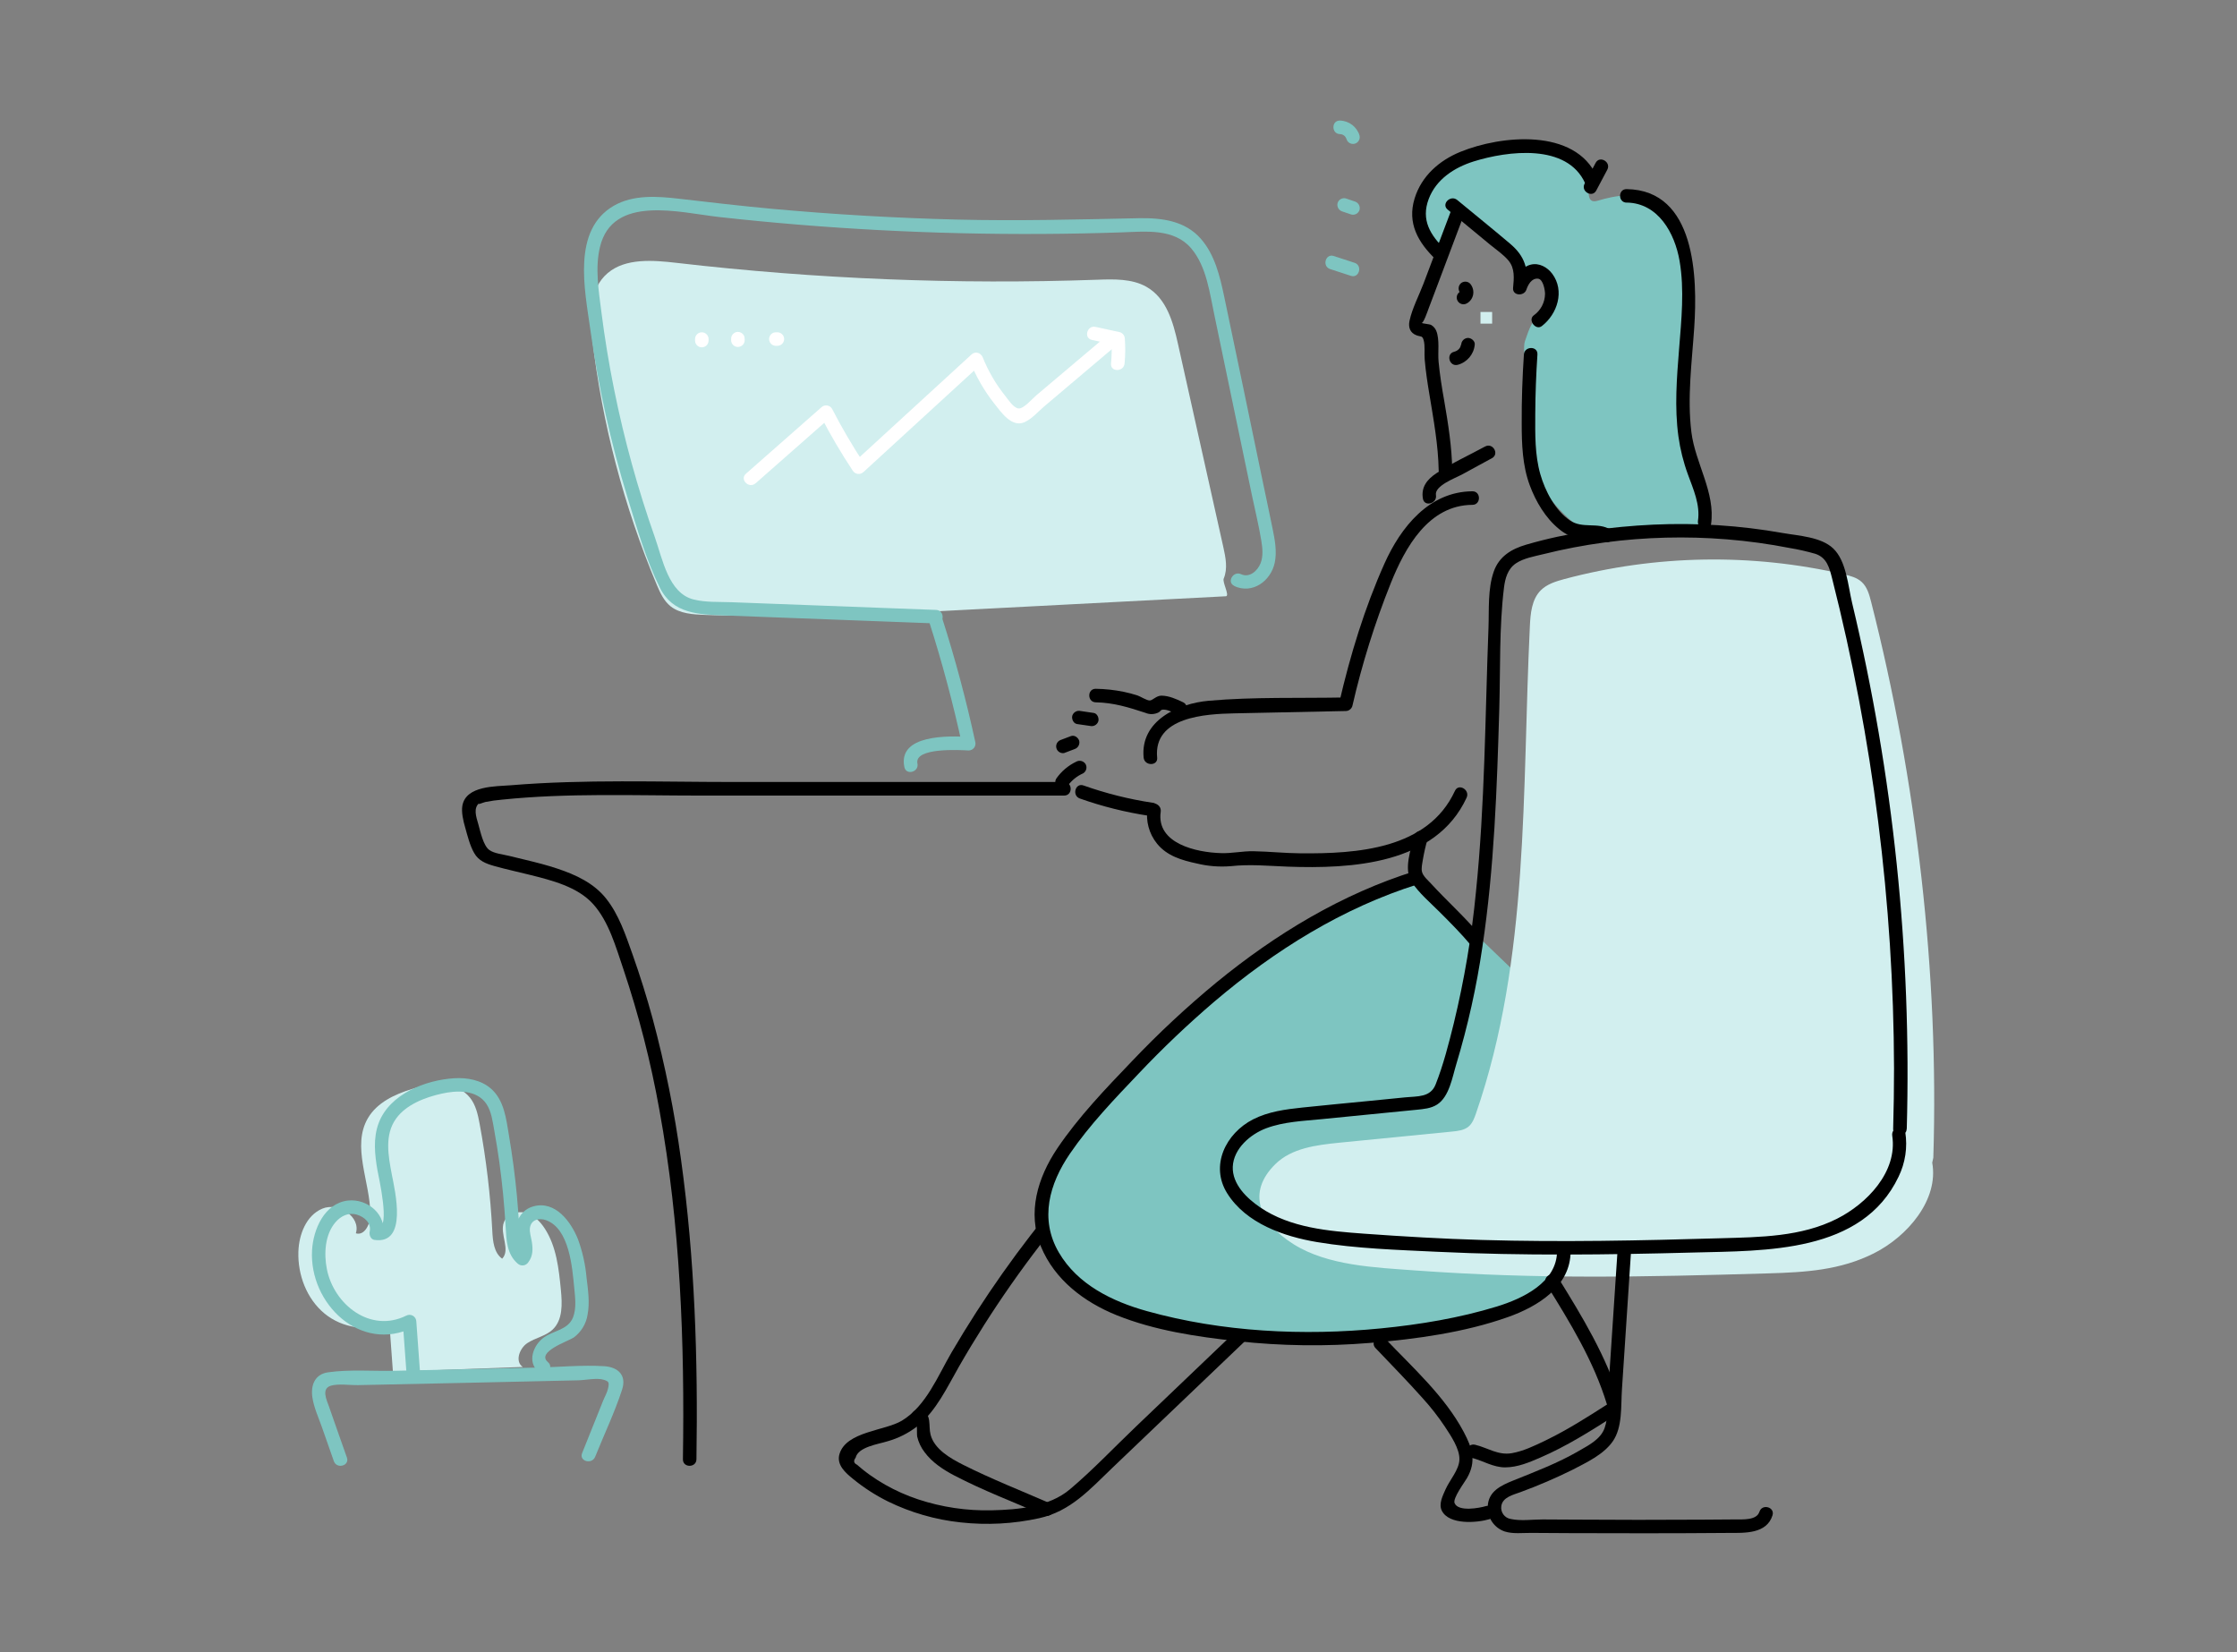
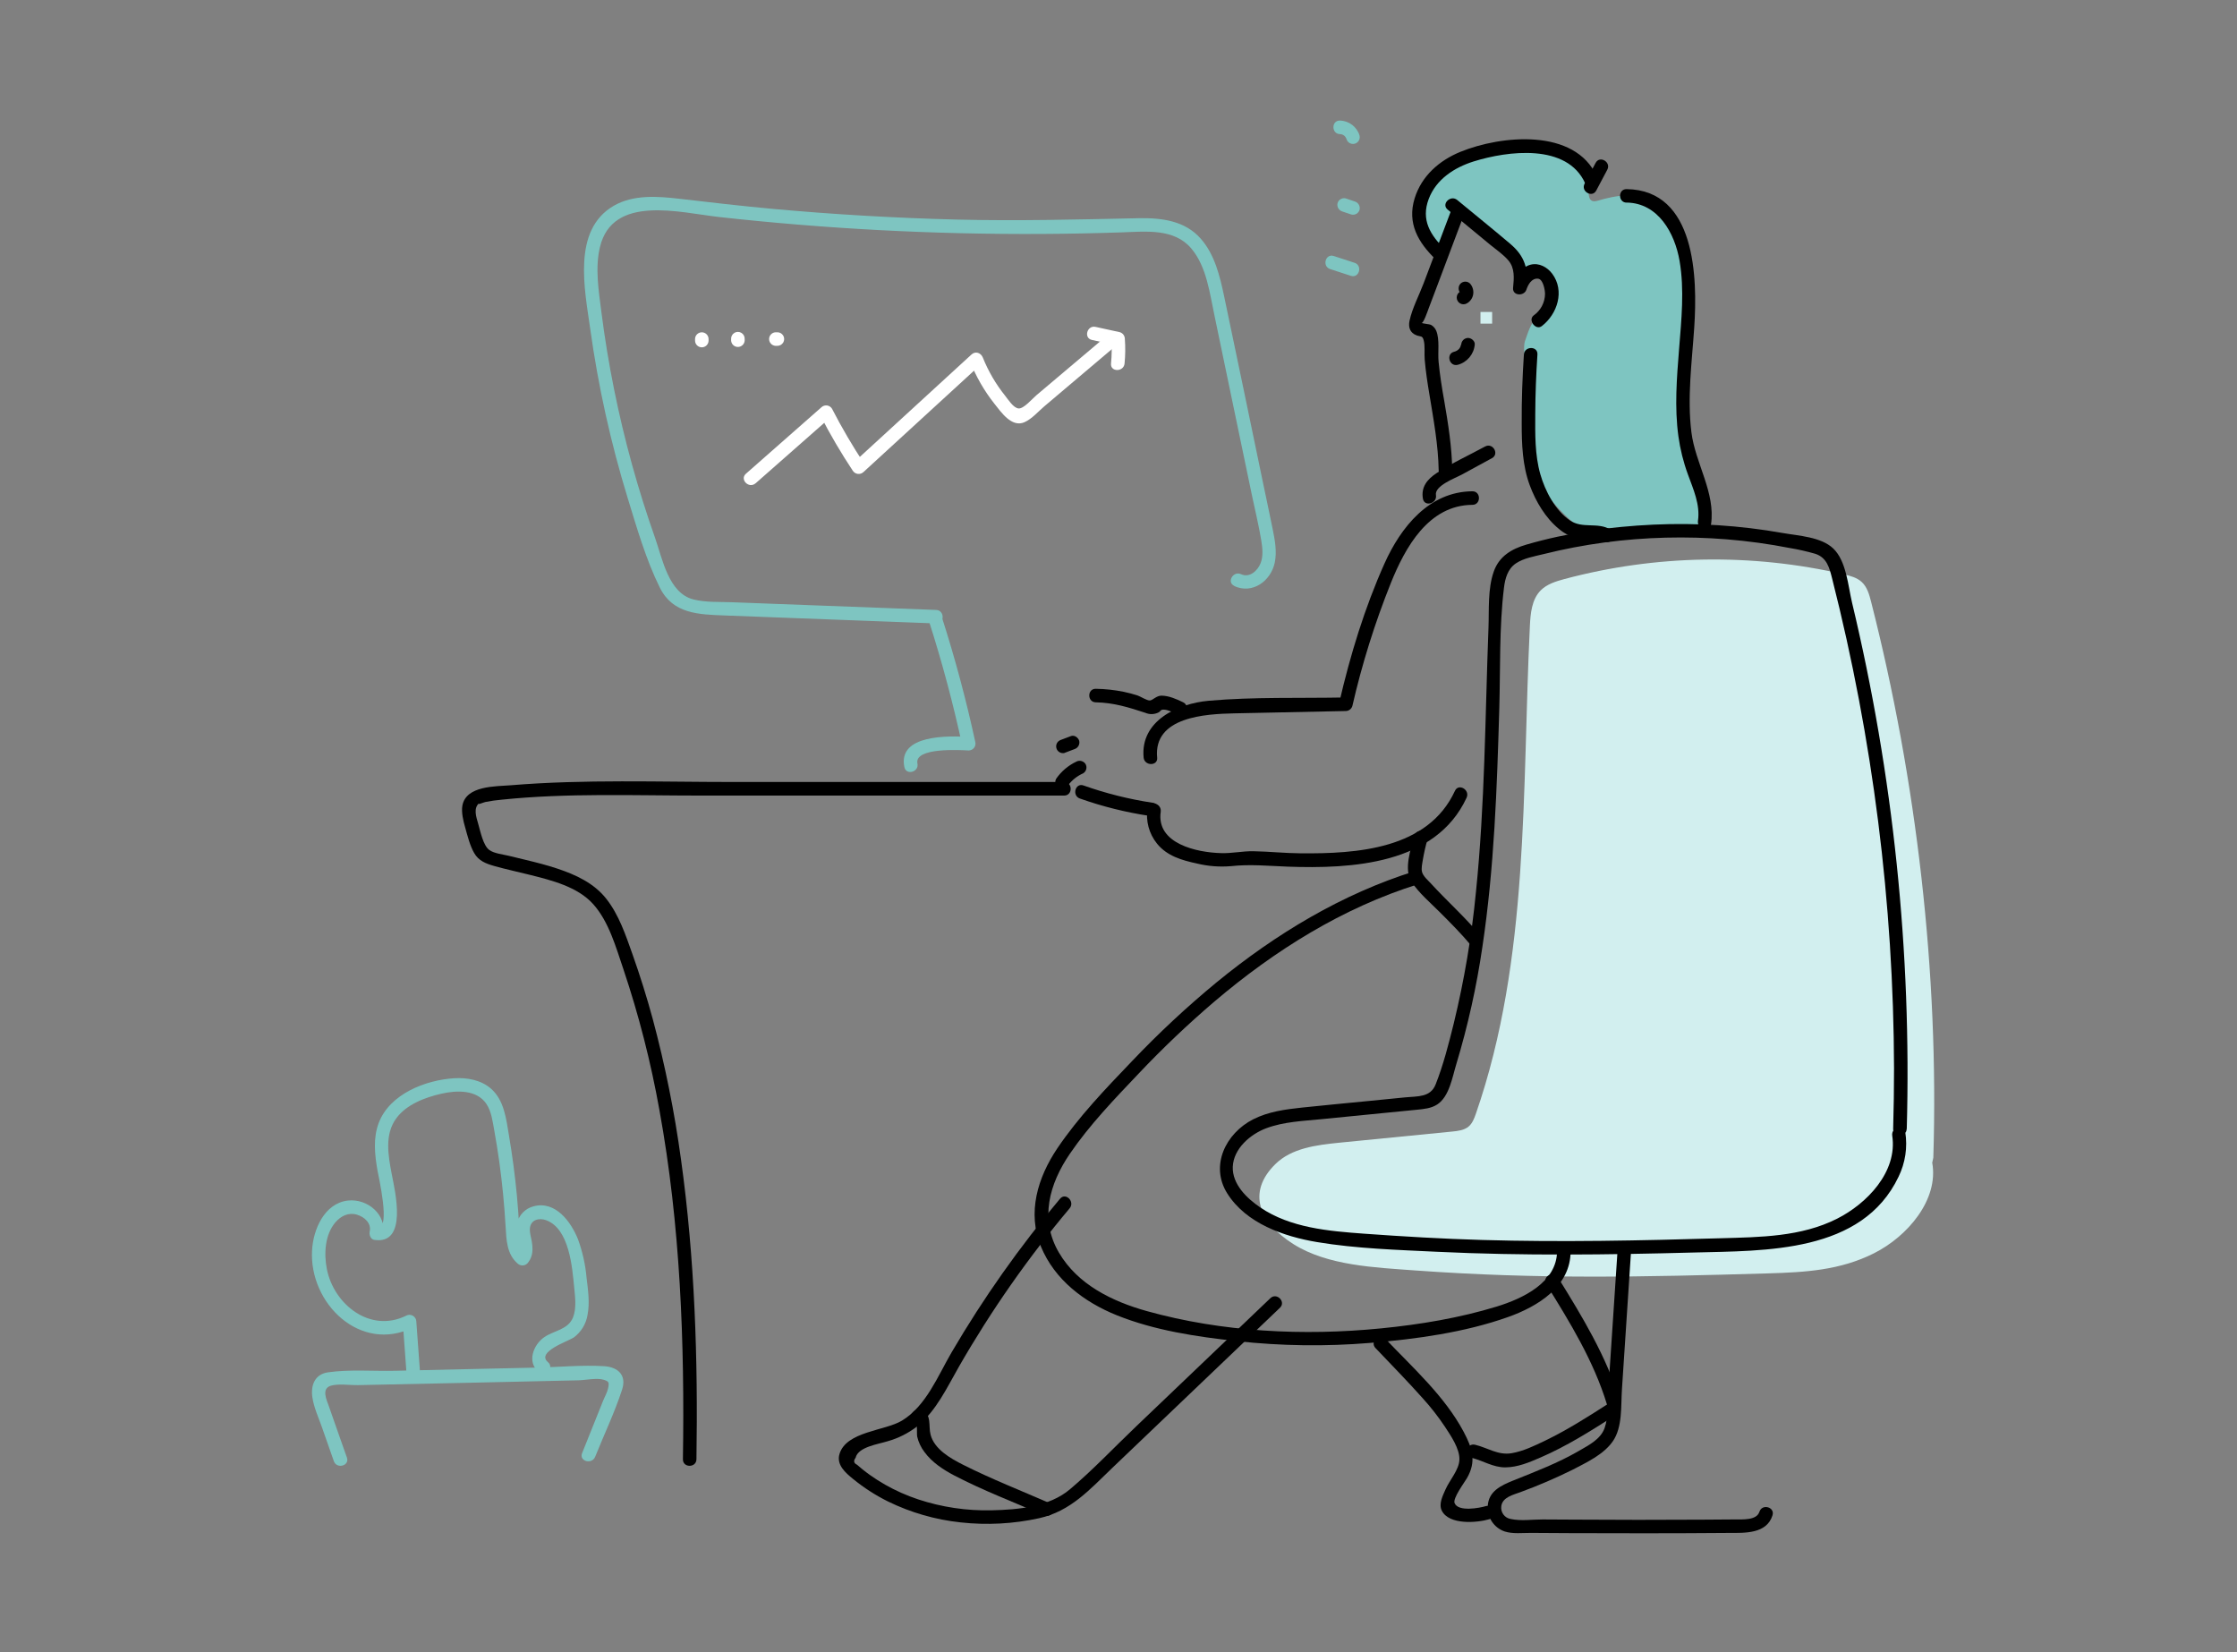
<svg xmlns="http://www.w3.org/2000/svg" width="501" height="370" viewBox="0 0 501 370" fill="none">
  <rect x="0" y="0" width="501" height="370" fill="#808080" stroke="none" />
  <g clip-path="url(#clip0)">
-     <rect x="0.5" width="500" height="370" />
-     <path d="M87.997 307.166L87.177 295.933C82.618 298.382 76.644 297.432 72.659 294.126C68.674 290.82 66.664 285.488 66.826 280.318C66.946 276.427 68.591 272.161 72.184 270.657C75.777 269.153 80.853 272.464 79.699 276.182C81.683 276.783 82.957 274.046 82.947 271.973C82.916 264.614 78.686 256.676 82.425 250.347C84.462 246.905 88.378 245.056 92.201 243.887C96.677 242.513 102.333 242.148 105.257 245.809C106.573 247.454 107.033 249.605 107.419 251.678C108.891 259.598 109.838 267.605 110.255 275.649C110.37 277.926 110.615 280.532 112.464 281.864C114.412 279.843 111.863 276.354 112.845 273.722C113.519 271.915 115.806 271.111 117.676 271.581C119.546 272.051 121.008 273.55 122.047 275.174C124.622 279.174 125.154 284.115 125.614 288.851C125.922 291.985 126.058 295.578 123.776 297.73C122.209 299.207 119.895 299.573 118.099 300.764C116.302 301.954 115.279 304.942 117.096 306.106" fill="#D2EFEF" />
    <path d="M237.405 268.437C228.358 279.183 220.241 290.679 213.141 302.8C210.071 308.054 207.423 314.854 201.992 318.133C198.205 320.421 189.573 320.52 188.022 325.565C187.27 328.014 189.348 329.805 191.056 331.189C193.457 333.152 196.07 334.839 198.848 336.218C203.974 338.725 209.499 340.316 215.173 340.918C221.029 341.562 226.95 341.246 232.704 339.984C239.817 338.417 244.105 333.497 249.186 328.641L286.657 292.852C288.067 291.499 285.926 289.358 284.511 290.71L254.534 319.34C249.599 324.04 244.836 329.105 239.619 333.508C234.961 337.446 228.03 338.072 222.14 338.208C216.53 338.346 210.938 337.515 205.611 335.754C203.046 334.9 200.571 333.798 198.221 332.463C197.048 331.795 195.91 331.069 194.811 330.286C194.257 329.889 193.709 329.476 193.181 329.048C192.758 328.703 192.346 328.353 191.938 328.004C191.207 327.655 191.103 327.133 191.625 326.437C192.194 324.003 196.675 323.413 198.795 322.745C201.199 322.067 203.449 320.932 205.423 319.402C209.705 315.919 212.102 310.681 214.792 305.991C221.979 293.477 230.267 281.627 239.556 270.583C240.799 269.095 238.668 266.928 237.41 268.437H237.405Z" fill="black" />
-     <path d="M350.271 280.135L354.078 231.864L317.297 196.524C288.052 205.517 263.506 227.551 243.661 250.837C238.361 257.042 232.934 264.165 233.19 272.317C233.404 279.184 237.817 285.41 243.463 289.321C249.108 293.233 255.892 295.144 262.619 296.544C286.363 301.461 310.93 300.745 334.348 294.455C341.811 292.402 350.579 287.859 350.271 280.135Z" fill="#7EC5C1" />
    <path d="M325.281 50.637C325.281 50.637 321.709 58.471 320.215 54.517C318.722 50.564 314.084 45.462 320.461 40.6C326.837 35.738 340.306 31.325 345.335 32.865C350.364 34.406 354.892 35.644 355.545 38.772C356.198 41.9 354.761 45.911 357.905 44.924C361.049 43.937 368.496 42.391 370.721 45.859C372.946 49.326 379.803 56.606 378.2 65.594C376.596 74.582 376.633 97.728 378.899 104.146C381.166 110.564 383.505 119.035 377.777 117.86C372.048 116.685 355.717 119.87 352.349 117.014C348.98 114.157 341.904 107.023 342.316 98.887C342.729 90.75 340.75 78.462 341.517 76.431C342.285 74.399 342.52 72.775 344.651 70.446C350.396 64.179 343.669 60.904 342.306 61.468C341.464 61.865 340.864 62.642 340.692 63.557C340.692 63.557 338.248 55.87 334.321 52.951C330.394 50.031 328.749 49.582 328.749 49.582L327.814 48.647" fill="#7EC5C1" />
-     <path d="M273.977 122.518L263.809 76.963C262.733 72.132 261.255 66.753 256.727 64.21C253.495 62.393 249.468 62.502 245.693 62.643C214.268 63.75 182.804 62.488 151.569 58.868C146.211 58.246 140.08 57.766 136.095 61.16C131.97 64.665 132.048 70.654 132.643 75.835C134.84 94.823 139.714 113.404 147.12 131.025C147.856 132.77 148.687 134.582 150.206 135.788C152.295 137.433 155.256 137.606 157.988 137.705C173.577 138.253 180.642 137.047 196.226 137.595L274.588 133.522C275.424 133.329 273.721 130.388 274.066 129.558C275.001 127.338 274.494 124.853 273.977 122.518Z" fill="#D2EFEF" />
    <path d="M276.4 131.224C280.463 133.125 284.605 130.153 285.493 126.002C286.015 123.49 285.524 120.931 285.023 118.455C284.297 114.878 283.534 111.311 282.787 107.739C279.915 93.962 277.085 80.175 274.17 66.404C273.21 61.881 272.082 57.056 268.948 53.478C265.418 49.426 260.206 48.778 255.119 48.861C241.541 49.149 227.963 49.504 214.338 49.17C200.474 48.822 186.627 48.016 172.799 46.752C165.884 46.115 158.996 45.305 152.097 44.506C147.266 43.947 141.84 43.55 137.474 46.073C128.074 51.483 130.962 64.873 132.184 73.621C133.97 86.468 136.778 99.151 140.582 111.551C142.634 118.231 144.666 125.302 147.773 131.584C150.692 137.486 156.484 137.606 162.333 137.825L209.653 139.611C211.601 139.684 211.601 136.655 209.653 136.582L172.71 135.193L163.874 134.859C161.08 134.754 158.045 134.927 155.314 134.237C149.731 132.832 148.379 125.187 146.702 120.429C142.868 109.58 139.804 98.474 137.532 87.194C136.372 81.453 135.424 75.673 134.686 69.856C134.09 65.155 133.244 60.058 134.357 55.358C137.177 43.43 152.369 47.639 161.033 48.595C172.95 49.915 184.897 50.891 196.874 51.525C209.018 52.166 221.172 52.453 233.337 52.387C239.328 52.355 245.32 52.237 251.312 52.032C256.639 51.849 262.958 51.102 266.796 55.63C270.254 59.708 270.938 65.74 272.019 70.775L276.165 90.672L280.422 111.086C281.116 114.397 281.931 117.708 282.479 121.045C282.751 122.717 282.955 124.571 282.302 126.179C281.649 127.788 279.858 129.469 277.957 128.581C276.197 127.761 274.656 130.373 276.427 131.193L276.4 131.224Z" fill="#7EC5C1" />
    <path d="M432.988 259.246C434.278 217.989 429.254 174.758 419.049 134.738C418.642 133.14 418.172 131.454 416.96 130.336C415.89 129.339 414.407 128.952 412.981 128.618C392.343 123.848 370.852 124.207 350.385 129.662C348.469 130.185 346.474 130.785 345.069 132.19C343.042 134.227 342.766 137.371 342.63 140.238C340.854 176.941 342.593 214.652 330.545 249.386C330.18 250.43 329.767 251.548 328.911 252.268C327.929 253.099 326.555 253.261 325.255 253.391L299.911 255.893C294.803 256.415 289.273 257.094 285.622 260.692C279.167 267.053 282.029 273.78 289.69 278.61C297.352 283.441 307.969 283.833 317.025 284.501C344.609 286.486 367.729 285.974 395.951 285.154C404.39 284.908 412.14 284.449 419.686 280.657C427.233 276.866 434.236 268.646 432.742 260.363" fill="#D2EFEF" />
    <path d="M325.042 47.018L318.811 63.505C317.798 66.168 316.278 69.046 315.678 71.829C315.364 73.302 315.793 74.535 317.245 75.088C318.205 75.454 318.545 75.088 318.853 76.206C319.193 77.459 318.958 79.204 319.078 80.53C319.302 83.141 319.689 85.7 320.122 88.27C321.057 93.972 322.112 99.613 322.211 105.415C322.211 107.363 325.271 107.368 325.245 105.415C325.172 100.114 324.337 94.923 323.444 89.711C322.921 86.818 322.462 83.919 322.185 80.995C321.981 78.906 322.472 76.054 321.663 74.075C321.438 73.536 321.046 73.084 320.545 72.785C320.148 72.54 318.534 72.498 318.331 72.263C318.717 72.722 319.798 69.495 319.976 69.025L321.579 64.79L327.961 47.838C328.655 46.01 325.726 45.227 325.042 47.034V47.018Z" fill="black" />
    <path d="M327.094 65.662C327.047 65.599 326.927 65.422 327.021 65.594C326.98 65.521 326.927 65.312 326.964 65.5C326.964 65.417 326.964 65.187 326.964 65.385C326.933 65.667 327.032 65.129 326.964 65.323C326.966 65.354 326.966 65.385 326.964 65.417C326.964 65.495 326.964 65.479 326.995 65.37C327.027 65.26 327.047 65.249 326.995 65.323C326.982 65.352 326.966 65.379 326.948 65.406C326.823 65.558 327.152 65.187 327.011 65.323C326.87 65.458 327.319 65.129 327.047 65.291C326.557 65.553 326.249 66.061 326.245 66.617C326.241 67.173 326.542 67.686 327.029 67.954C327.515 68.222 328.11 68.203 328.578 67.903C329.269 67.495 329.755 66.814 329.915 66.028C330.093 65.13 329.846 64.201 329.246 63.51C328.652 62.922 327.694 62.922 327.1 63.51C326.533 64.114 326.533 65.054 327.1 65.657L327.094 65.662Z" fill="black" />
    <path d="M427.041 252.812C428.139 213.162 424.02 173.539 414.789 134.963C413.901 131.239 413.515 125.62 410.575 122.826C407.854 120.215 402.741 119.975 399.258 119.358C389.695 117.665 379.975 117.036 370.273 117.484C360.722 117.928 350.992 119.285 341.801 121.97C338.506 122.936 335.759 124.581 334.558 127.955C333.168 131.85 333.513 136.509 333.362 140.582C332.61 160.297 332.573 180.069 330.557 199.715C329.601 209.634 327.942 219.471 325.591 229.154C324.452 233.739 323.261 238.46 321.517 242.858C320.358 245.772 317.454 245.469 314.775 245.73L306.665 246.534C301.667 247.025 296.659 247.49 291.661 248.017C287.906 248.414 284.062 248.921 280.652 250.655C274.51 253.788 270.938 261.047 274.866 267.257C279.09 273.967 287.535 276.902 294.977 278.145C303.819 279.618 312.963 279.884 321.898 280.318C341.044 281.237 360.21 280.992 379.345 280.48C395.393 280.057 417.04 280.663 425.208 263.497C426.716 260.401 427.239 256.918 426.707 253.517C426.419 251.595 423.5 252.409 423.787 254.321C425.009 262.416 418.116 269.534 411.436 272.907C403.378 276.981 394.202 277.033 385.387 277.284C367.568 277.806 349.734 278.192 331.91 277.67C323.084 277.414 314.274 276.897 305.464 276.26C297.562 275.686 288.966 274.96 282.224 270.369C279.247 268.343 275.957 265.204 276.093 261.282C276.26 257.204 280.051 253.971 283.608 252.644C287.525 251.187 291.854 251.025 295.974 250.618L310.169 249.213C312.529 248.978 314.9 248.754 317.261 248.514C318.828 248.352 320.488 248.226 321.857 247.344C324.598 245.584 325.277 241.155 326.155 238.299C328.746 229.711 330.697 220.943 331.993 212.066C334.657 194.352 335.268 176.429 335.785 158.547C336.041 149.669 335.748 140.478 336.829 131.636C337.08 129.547 337.66 127.396 339.508 126.153C341.258 124.983 343.655 124.586 345.666 124.09C350.164 122.967 354.721 122.095 359.317 121.479C368.419 120.272 377.624 120.038 386.776 120.779C391.49 121.16 396.178 121.807 400.819 122.716C402.745 123.036 404.651 123.466 406.527 124.006C409.191 124.863 409.729 127.203 410.345 129.631C419.436 165.445 424.086 202.242 424.189 239.192C424.189 243.718 424.123 248.254 423.991 252.801C423.934 254.749 426.963 254.749 427.02 252.801L427.041 252.812Z" fill="black" />
    <path d="M327.246 77.162C327.246 77.026 327.068 77.652 327.115 77.553C327.033 77.762 326.916 77.957 326.77 78.128C326.476 78.448 326.092 78.671 325.668 78.77C323.778 79.245 324.577 82.17 326.473 81.695C328.562 81.139 330.084 79.34 330.285 77.188C330.389 76.378 329.517 75.673 328.771 75.673C327.946 75.7 327.283 76.363 327.256 77.188L327.246 77.162Z" fill="black" />
    <path d="M394.03 338.553C393.429 340.469 390.322 340.234 388.76 340.25C386.332 340.276 383.898 340.287 381.449 340.302C376.575 340.33 371.713 340.344 366.863 340.344C362.013 340.344 357.156 340.327 352.292 340.292L345.503 340.255C343.252 340.255 340.573 340.642 338.375 340.156C336.986 339.949 336.028 338.657 336.233 337.268C336.51 335.257 338.928 334.735 340.537 334.135C344.514 332.676 348.408 331.003 352.203 329.121C355.295 327.507 359.097 325.747 361.17 322.807C363.442 319.58 362.988 314.775 363.259 311.02L365.306 279.973C365.432 278.025 362.403 278.036 362.272 279.973L360.183 311.522C360.011 314.133 360.256 317.313 359.358 319.815C358.46 322.316 355.765 323.653 353.613 324.901C348.913 327.633 343.905 329.523 338.865 331.555C336.113 332.667 333.351 333.962 333.199 337.299C333.052 339.816 334.597 342.123 336.98 342.945C338.834 343.54 341.001 343.253 342.913 343.269C345.865 343.289 348.825 343.307 351.791 343.321C357.361 343.345 362.918 343.356 368.461 343.352C374.728 343.352 380.981 343.326 387.22 343.274C390.776 343.274 395.669 343.504 396.97 339.336C397.555 337.472 394.63 336.673 394.05 338.532L394.03 338.553Z" fill="black" />
    <path d="M334.181 72.472H331.569V69.861H334.181V72.472Z" fill="#D2EFEF" />
    <path d="M238.359 175.113H164.039C147.558 175.113 130.898 174.486 114.427 175.844C111.022 176.121 104.374 175.896 103.554 180.408C103.293 181.865 103.763 183.887 104.18 185.291C104.703 187.151 105.225 189.328 106.191 191.01C107.183 192.785 108.87 193.412 110.74 193.94C113.351 194.681 115.999 195.235 118.626 195.898C123.535 197.131 129.352 198.556 132.862 202.478C136.371 206.4 137.938 212.103 139.604 216.996C143.065 227.301 145.763 237.845 147.678 248.545C152.378 274.307 153.354 300.644 152.947 326.782C152.916 328.73 155.945 328.73 155.976 326.782C156.331 304.378 155.616 281.911 152.524 259.695C151.079 249.057 148.96 238.521 146.179 228.152C144.852 223.277 143.343 218.455 141.651 213.686C140.126 209.398 138.617 204.839 135.755 201.23C133.008 197.757 128.966 195.893 124.83 194.514C122.506 193.736 120.13 193.135 117.748 192.561L113.988 191.652C112.709 191.334 110.651 191.13 109.586 190.341C108.202 189.339 107.58 186.137 107.1 184.487C106.619 182.837 105.998 180.999 107.309 179.839C106.739 180.361 108.264 179.688 108.698 179.594C109.925 179.349 111.164 179.175 112.411 179.071C127.091 177.547 142.09 178.158 156.801 178.158H238.323C240.276 178.158 240.281 175.123 238.323 175.123L238.359 175.113Z" fill="black" />
    <path d="M208.06 139.126C210.992 148.275 213.473 157.548 215.502 166.945L216.965 165.023C212.494 164.778 201.015 164.402 202.546 171.786C202.943 173.693 205.867 172.883 205.47 170.977C204.708 167.321 215.132 167.953 216.959 168.058C217.431 168.05 217.872 167.827 218.158 167.452C218.443 167.077 218.54 166.592 218.422 166.136C216.388 156.735 213.906 147.462 210.975 138.316C210.384 136.467 207.455 137.272 208.055 139.126H208.06Z" fill="#7EC5C1" />
    <path d="M133.307 326.191C135.297 321.23 137.673 316.269 139.323 311.182C140.368 308.002 138.477 306.132 135.286 305.934C130.351 305.636 125.233 306.137 120.288 306.247L104.37 306.602L88.452 306.963C83.564 307.072 78.284 306.618 73.453 307.312C70.513 307.735 69.557 310.2 69.96 312.911C70.299 315.198 71.333 317.413 72.095 319.585L74.769 327.205C75.412 329.032 78.341 328.249 77.694 326.395C76.357 322.588 74.994 318.786 73.678 314.968C73.156 313.496 71.923 310.979 74.075 310.315C75.829 309.793 78.388 310.216 80.237 310.174L104.882 309.652L129.526 309.098C131.093 309.062 133.772 308.493 135.271 308.994C136.367 309.354 136.461 309.548 136.195 310.874C136.007 311.814 135.427 312.791 135.067 313.689L130.367 325.413C129.641 327.225 132.571 328.024 133.291 326.218L133.307 326.191Z" fill="#7EC5C1" />
    <path d="M300.095 30.029C300.418 30.04 300.73 30.145 300.993 30.332C301.253 30.535 301.447 30.809 301.552 31.121C301.695 31.643 302.107 32.05 302.631 32.186C303.155 32.323 303.713 32.17 304.093 31.784C304.474 31.399 304.62 30.839 304.476 30.317C303.881 28.384 302.117 27.048 300.095 27C298.147 26.953 298.147 29.983 300.095 30.029Z" fill="#7EC5C1" />
    <path d="M303.443 45.127L301.427 44.438C300.625 44.22 299.796 44.684 299.563 45.483C299.367 46.282 299.823 47.096 300.607 47.347L302.623 48.031C303.425 48.249 304.255 47.785 304.487 46.987C304.683 46.187 304.227 45.373 303.443 45.122V45.127Z" fill="#7EC5C1" />
    <path d="M303.364 58.847L298.705 57.327C296.846 56.721 296.047 59.646 297.896 60.252L302.554 61.772C304.413 62.377 305.213 59.447 303.364 58.847Z" fill="#7EC5C1" />
    <path d="M324.211 46.929L333.69 54.763C335.058 55.891 336.677 56.967 337.826 58.33C339.314 60.09 339.069 62.336 338.87 64.472C338.693 66.257 341.33 66.404 341.847 64.874C342.223 63.777 342.996 62.262 344.458 62.403C345.628 62.529 346.025 65.015 346.025 65.824C345.999 67.746 345.051 69.537 343.477 70.639C342.129 71.684 343.947 74.076 345.31 73.02C348.798 70.326 350.485 65.129 347.644 61.307C346.547 59.834 344.693 58.795 342.819 59.265C340.568 59.824 339.591 62.09 338.917 64.069L341.894 64.472C342.322 60.168 341.518 57.385 338.207 54.575C334.301 51.269 330.306 48.052 326.363 44.788C324.869 43.556 322.707 45.692 324.216 46.935L324.211 46.929Z" fill="black" />
    <path d="M341.294 79.381C340.955 84.51 340.772 89.643 340.803 94.777C340.803 99.477 340.965 104.245 342.61 108.684C343.958 112.314 346.109 115.969 349.138 118.445C350.308 119.441 351.691 120.156 353.18 120.534C355.107 120.972 357.39 120.142 359.129 121.181C360.868 122.22 362.335 119.562 360.659 118.57C357.792 116.857 354.423 118.471 351.598 116.533C348.287 114.267 346.057 109.964 344.976 106.209C343.733 101.853 343.817 97.226 343.837 92.735C343.858 88.244 344.031 83.857 344.323 79.392C344.454 77.444 341.42 77.454 341.294 79.392V79.381Z" fill="black" />
    <path d="M323.689 55.906C320.331 52.684 318.201 49.248 319.976 44.553C321.642 40.145 325.721 37.508 330.029 36.155C337.691 33.763 350.976 32.061 355.024 41.064C355.823 42.845 358.434 41.304 357.635 39.534C352.726 28.619 336.187 30.285 327.079 33.998C322.332 35.936 318.357 39.419 316.817 44.443C315.109 49.995 317.616 54.303 321.517 58.063C322.922 59.416 325.068 57.275 323.658 55.922L323.689 55.906Z" fill="black" />
    <path d="M357.358 36.474L354.888 41.132C353.974 42.855 356.591 44.386 357.499 42.662L359.97 38.004C360.883 36.281 358.267 34.75 357.358 36.474Z" fill="black" />
    <path d="M364.303 45.362C371.379 45.462 375.087 52.209 376.158 58.418C377.27 64.894 376.565 71.657 376.048 78.159C375.531 84.661 375.004 91.215 375.897 97.707C376.301 100.624 377.017 103.491 378.033 106.256C379.239 109.582 380.806 112.998 380.278 116.627C380.002 118.533 382.926 119.359 383.203 117.431C384.247 110.298 379.673 103.764 378.806 96.777C377.84 88.985 378.926 81.11 379.443 73.323C380.179 62.273 379.819 42.563 364.298 42.349C362.345 42.318 362.345 45.352 364.298 45.378L364.303 45.362Z" fill="black" />
    <path d="M332.608 99.983C329.005 101.947 325.119 103.702 321.699 105.973C319.61 107.352 318.231 109.107 318.675 111.666C319.004 113.582 321.923 112.768 321.594 110.856C321.239 108.767 326.028 107.018 327.313 106.318L334.139 102.6C335.857 101.67 334.327 99.048 332.608 99.988V99.983Z" fill="black" />
    <path d="M259.156 169.666C258.274 160.49 270.045 159.885 276.39 159.744L301.411 159.221C302.087 159.205 302.677 158.757 302.873 158.109C305.024 148.723 307.903 139.52 311.485 130.582C314.702 122.591 319.919 113.113 329.763 113.05C331.711 113.05 331.716 110.005 329.763 110.016C320.049 110.079 313.709 118.069 310.064 126.205C305.62 136.128 302.398 146.703 299.948 157.294L301.411 156.182C291.232 156.391 280.85 156.025 270.708 156.923C263.825 157.529 255.339 161.383 256.127 169.645C256.315 171.567 259.35 171.588 259.162 169.645L259.156 169.666Z" fill="black" />
    <path d="M239.185 175.886C240.062 174.709 241.228 173.777 242.569 173.181C243.296 172.754 243.541 171.82 243.117 171.092C242.67 170.391 241.753 170.162 241.028 170.57C239.236 171.426 237.695 172.732 236.558 174.361C236.127 175.082 236.36 176.016 237.08 176.45C237.805 176.858 238.722 176.628 239.169 175.928L239.185 175.886Z" fill="black" />
    <path d="M238.391 168.606L240.652 167.749C241.436 167.499 241.892 166.684 241.697 165.885C241.467 165.164 240.626 164.522 239.832 164.841L237.571 165.697C236.808 165.956 236.38 166.765 236.594 167.542C236.809 168.318 237.593 168.792 238.38 168.622L238.391 168.606Z" fill="black" />
-     <path d="M241.201 162.135L244.121 162.558C244.92 162.754 245.734 162.298 245.985 161.514C246.184 160.798 245.745 159.764 244.941 159.649L242.016 159.221C241.217 159.026 240.403 159.482 240.152 160.266C239.959 160.976 240.397 162.01 241.196 162.13L241.201 162.135Z" fill="black" />
    <path d="M245.415 157.273C249.41 157.351 252.773 158.396 256.513 159.623C257.477 160.043 258.579 160.003 259.51 159.513C259.86 159.346 259.907 158.991 260.315 158.928C261.27 158.772 262.639 159.487 263.448 159.879C265.197 160.725 266.738 158.114 264.978 157.268C263.5 156.552 261.803 155.795 260.127 155.779C258.972 155.779 258.179 156.824 257.515 156.86C256.852 156.897 255.426 155.952 254.758 155.738C253.748 155.411 252.721 155.139 251.682 154.923C249.619 154.501 247.521 154.274 245.415 154.244C243.467 154.207 243.467 157.236 245.415 157.278V157.273Z" fill="black" />
    <path d="M257.014 180.978C256.556 183.806 257.325 186.695 259.13 188.921C261.359 191.683 264.691 192.644 268.044 193.365C270.52 193.971 273.077 194.173 275.617 193.966C279.93 193.49 284.061 193.908 288.38 194.07C302.632 194.592 321.553 193.595 328.462 178.627C329.271 176.868 326.66 175.327 325.851 177.097C319.793 190.216 303.833 191.198 291.273 191.088C287.743 191.062 284.239 190.681 280.714 190.618C278.254 190.571 275.836 191.14 273.402 191.041C268.044 190.884 258.926 188.952 259.955 181.782C260.226 179.876 257.307 179.05 257.03 180.978H257.014Z" fill="black" />
    <path d="M316.769 187.166C315.975 190.028 314.34 194.713 316.116 197.444C317.761 199.982 320.346 202.144 322.477 204.285C324.853 206.661 327.219 209.038 329.37 211.597C330.618 213.101 332.754 210.944 331.512 209.455C328.091 205.345 324.08 201.794 320.477 197.851C319.803 197.115 318.743 196.237 318.482 195.271C318.262 194.467 318.534 193.355 318.659 192.55C318.919 190.998 319.267 189.462 319.704 187.95C320.226 186.069 317.301 185.265 316.779 187.145L316.769 187.166Z" fill="black" />
    <path d="M316.899 195.068C300.527 200.175 285.743 209.126 272.509 219.942C265.821 225.452 259.475 231.365 253.505 237.646C247.64 243.766 241.556 250.101 236.793 257.157C232.391 263.716 230.004 271.56 233.137 279.169C236.213 286.601 242.814 291.588 250.095 294.523C258.581 297.944 268.018 299.338 277.063 300.33C286.96 301.416 296.939 301.547 306.862 300.722C317.134 299.871 327.96 298.393 337.711 294.941C344.374 292.585 351.811 288.063 351.748 280.135C351.748 278.182 348.709 278.182 348.719 280.135C348.719 287.191 341.011 290.799 335.23 292.575C326.874 295.139 317.996 296.612 309.301 297.468C291.947 299.187 273.705 298.299 256.852 293.599C249.097 291.436 241.342 287.666 237.138 280.469C232.772 272.981 235.007 265.084 239.629 258.332C244.042 251.882 249.635 246.064 255.009 240.414C260.369 234.747 266.025 229.369 271.955 224.303C285.434 212.85 300.679 203.282 317.662 197.987C319.516 197.407 318.706 194.483 316.852 195.068H316.899Z" fill="black" />
    <path d="M241.854 178.816C246.885 180.596 252.073 181.893 257.349 182.691C259.255 182.978 260.08 180.079 258.153 179.766C252.877 178.971 247.688 177.673 242.659 175.891C240.815 175.238 240.021 178.168 241.854 178.816Z" fill="black" />
    <path d="M204.89 318.358C205.574 318.65 205.277 320.969 205.413 321.7C205.705 322.964 206.266 324.15 207.058 325.178C208.755 327.492 211.272 329.132 213.784 330.442C220.223 333.8 227.132 336.412 233.781 339.32C235.551 340.099 237.092 337.487 235.311 336.709C228.793 333.847 222.082 331.231 215.722 328.024C212.928 326.614 209.251 324.557 208.41 321.261C207.888 319.282 208.755 316.739 206.405 315.736C204.629 314.979 203.083 317.59 204.875 318.347L204.89 318.358Z" fill="black" />
    <path d="M308.064 301.881C311.595 305.605 315.209 309.271 318.619 313.104C320.439 315.103 322.106 317.237 323.606 319.486C324.917 321.502 326.943 324.416 326.849 326.881C326.771 329.142 324.682 331.414 323.752 333.503C323.136 334.918 322.139 336.777 322.917 338.308C324.567 341.54 330.808 341.018 333.586 340.193C335.451 339.639 334.657 336.709 332.782 337.268C331.314 337.702 326.609 338.595 325.773 336.605C325.319 335.524 327.946 332.025 328.526 331.028C330.714 327.273 329.758 324.312 327.805 320.635C323.554 312.634 316.373 306.242 310.211 299.745C308.863 298.325 306.722 300.471 308.064 301.892V301.881Z" fill="black" />
    <path d="M346.307 287.593C351.623 296.147 356.929 304.78 359.885 314.473C360.455 316.332 363.384 315.517 362.81 313.668C359.776 303.746 354.381 294.868 348.924 286.063C347.879 284.413 345.268 285.932 346.312 287.593H346.307Z" fill="black" />
    <path d="M329.543 326.448C332.154 327.079 334.379 328.615 337.147 328.594C339.915 328.573 342.526 327.461 344.98 326.395C350.855 323.862 356.266 320.437 361.65 316.995C363.29 315.951 361.77 313.339 360.12 314.384C355.561 317.314 350.97 320.233 346.093 322.588C343.727 323.732 341.173 324.97 338.562 325.419C335.507 325.941 333.193 324.207 330.368 323.528C328.472 323.069 327.663 325.993 329.559 326.448H329.543Z" fill="black" />
    <path d="M169.221 108.229L186.111 93.361L183.734 93.053C185.926 97.3 188.348 101.425 190.988 105.409C191.238 105.799 191.648 106.059 192.107 106.119C192.567 106.178 193.029 106.031 193.37 105.717L219.753 81.532L217.22 80.859C218.569 84.291 220.416 87.507 222.704 90.4C224.208 92.285 226.579 95.81 229.441 94.546C231.112 93.805 232.543 92.123 233.911 90.969L239.463 86.269L250.524 76.91C252.017 75.652 249.866 73.516 248.382 74.769L232.136 88.489C231.216 89.261 229.284 91.559 228.125 91.465C226.965 91.371 225.769 89.439 225.085 88.588C223.017 86.003 221.34 83.127 220.108 80.054C219.68 79.01 218.484 78.555 217.575 79.386L191.197 103.571L193.573 103.879C190.938 99.894 188.522 95.77 186.335 91.523C186.093 91.123 185.682 90.855 185.219 90.795C184.755 90.735 184.29 90.889 183.954 91.215L167.059 106.083C165.592 107.378 167.743 109.514 169.206 108.229H169.221Z" fill="white" />
    <path d="M244.533 76.122L250.001 77.308L248.889 75.846C249.03 77.698 249.009 79.559 248.826 81.407C248.643 83.345 251.672 83.334 251.86 81.407C252.039 79.558 252.058 77.698 251.918 75.846C251.9 75.171 251.451 74.584 250.806 74.388L245.353 73.198C243.452 72.785 242.638 75.71 244.549 76.122H244.533Z" fill="white" />
    <path d="M155.664 75.929V76.263C155.664 77.1 156.342 77.778 157.179 77.778C158.015 77.778 158.693 77.1 158.693 76.263V75.929C158.693 75.093 158.015 74.415 157.179 74.415C156.342 74.415 155.664 75.093 155.664 75.929Z" fill="white" />
    <path d="M166.777 76.264V75.929C166.81 75.366 166.528 74.831 166.045 74.539C165.562 74.248 164.958 74.248 164.475 74.539C163.992 74.831 163.71 75.366 163.743 75.929V76.264C163.79 77.067 164.455 77.694 165.26 77.694C166.065 77.694 166.73 77.067 166.777 76.264Z" fill="white" />
    <path d="M173.681 77.444H174.015C174.578 77.477 175.113 77.195 175.405 76.712C175.697 76.229 175.697 75.624 175.405 75.141C175.113 74.658 174.578 74.376 174.015 74.409H173.681C172.877 74.457 172.25 75.122 172.25 75.927C172.25 76.731 172.877 77.396 173.681 77.444Z" fill="white" />
    <path d="M94.06 307.166L93.24 295.933C93.228 295.395 92.935 294.903 92.468 294.636C92.001 294.369 91.428 294.365 90.958 294.627C82.921 298.586 74.769 292.131 73.202 284.182C72.528 280.757 72.753 276.479 75.134 273.701C76.356 272.286 78.064 271.45 79.939 272.004C81.61 272.5 83.219 273.91 82.796 275.79C82.634 276.511 83.01 277.534 83.84 277.654C91.376 278.751 88.478 266.771 87.741 262.959C86.958 258.823 86.07 254.122 88.723 250.467C91.01 247.307 95.225 245.74 98.886 244.91C102.259 244.142 106.798 243.965 108.955 247.234C110.067 248.921 110.333 251.14 110.688 253.094C111.106 255.402 111.479 257.721 111.806 260.05C112.485 264.896 112.95 269.779 113.237 274.672C113.409 277.67 113.493 280.856 115.942 282.96C116.282 283.275 116.744 283.423 117.203 283.364C117.663 283.306 118.073 283.047 118.324 282.658C119.399 281.242 119.368 279.665 119.091 277.957C118.935 277.012 118.569 275.957 118.684 274.996C118.914 273.101 120.773 272.683 122.308 273.242C127.531 275.158 128.157 283.827 128.606 288.386C128.815 290.512 129.129 292.935 128.351 294.972C127.249 297.787 124.089 297.923 121.885 299.442C119.457 301.124 117.974 304.973 120.574 307.171C122.058 308.42 124.23 306.289 122.716 305.025C120.01 302.738 127.29 300.325 128.46 299.536C130.146 298.31 131.274 296.463 131.594 294.403C132.116 291.697 131.693 288.856 131.369 286.157C131.112 283.2 130.464 280.29 129.442 277.503C127.875 273.586 124.408 268.86 119.546 270.119C117.664 270.585 116.208 272.075 115.785 273.967C115.3 276.192 117.138 279.258 115.723 281.127L118.104 280.819C116.308 279.253 116.412 276.855 116.282 274.672C116.146 272.326 115.972 269.985 115.759 267.648C115.331 263.171 114.741 258.713 113.989 254.274C113.373 250.618 112.944 246.388 109.957 243.782C107.727 241.834 104.63 241.286 101.753 241.453C95.298 241.839 87.276 244.978 84.822 251.459C83.532 254.864 83.924 258.551 84.535 262.06C84.78 263.465 87.485 275.153 84.681 274.746L85.725 276.61C86.77 272.072 82.31 268.343 77.918 268.844C72.633 269.455 70.147 275.331 69.886 279.999C69.223 291.896 80.707 303.077 92.504 297.27L90.196 295.933L91.016 307.166C91.157 309.104 94.191 309.119 94.05 307.166H94.06Z" fill="#7EC5C1" />
  </g>
  <defs>
    <clipPath id="clip0">
      <rect width="500" height="370" fill="white" transform="translate(0.5)" />
    </clipPath>
  </defs>
</svg>